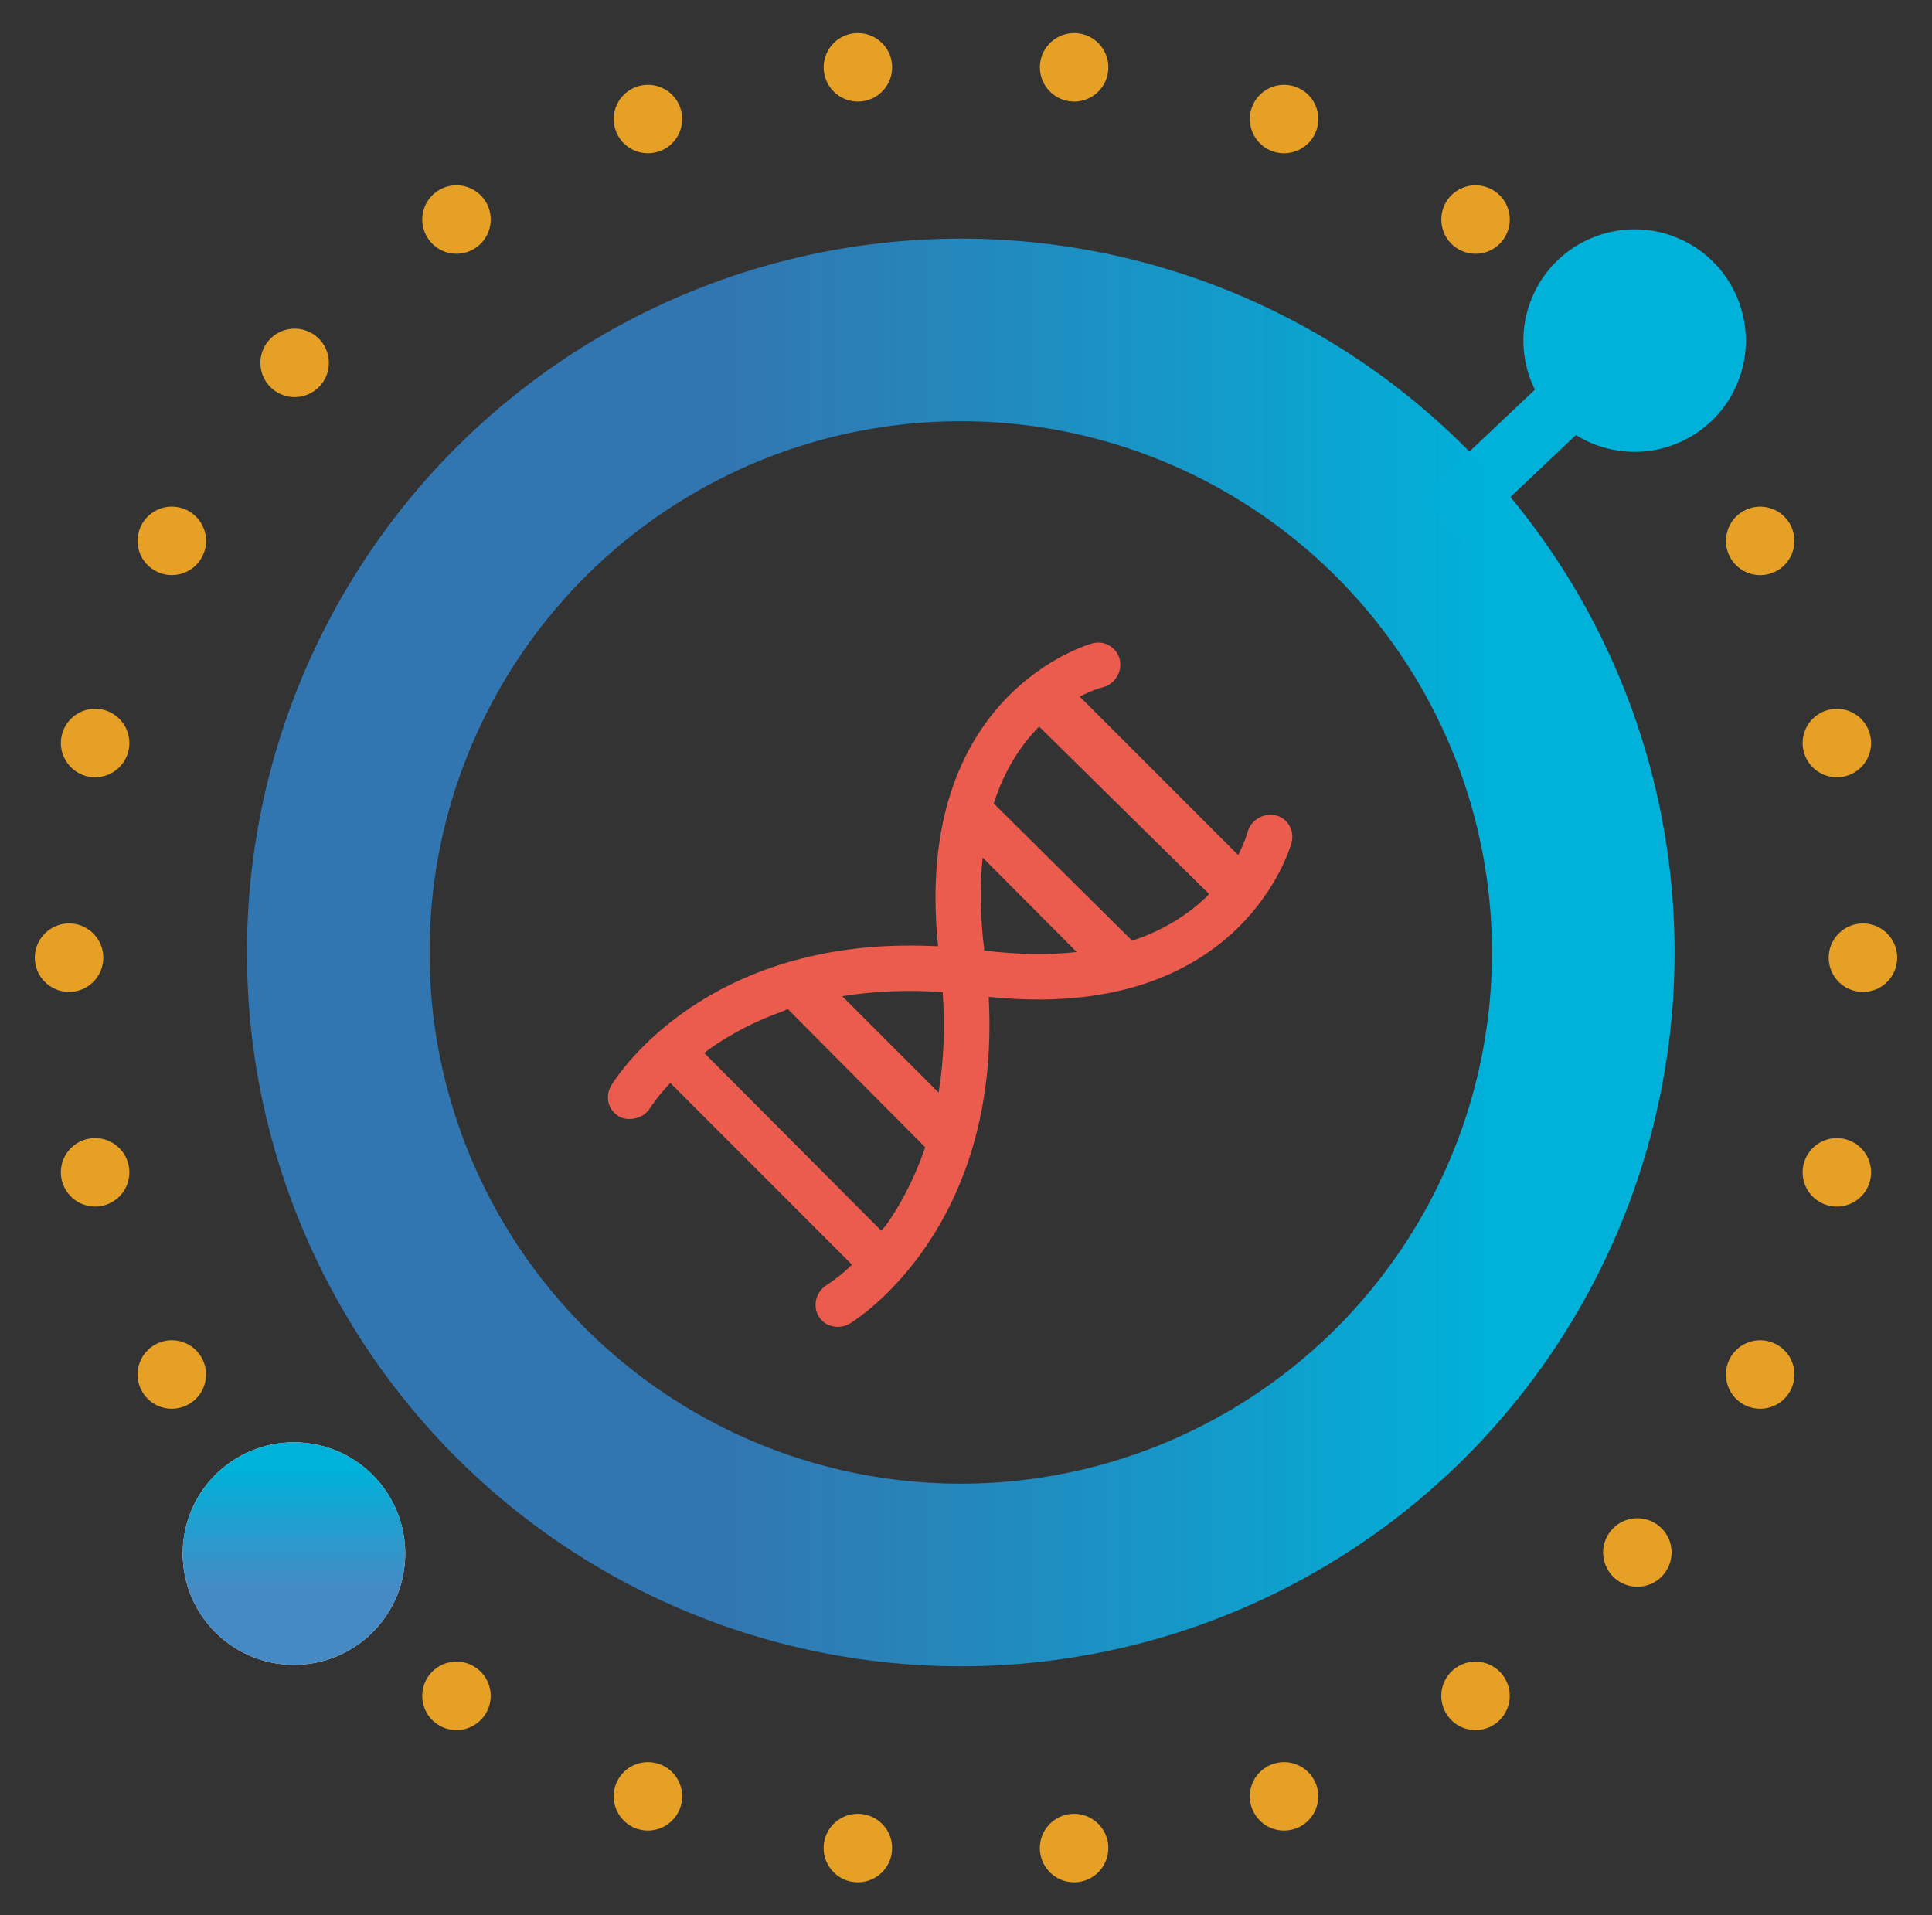
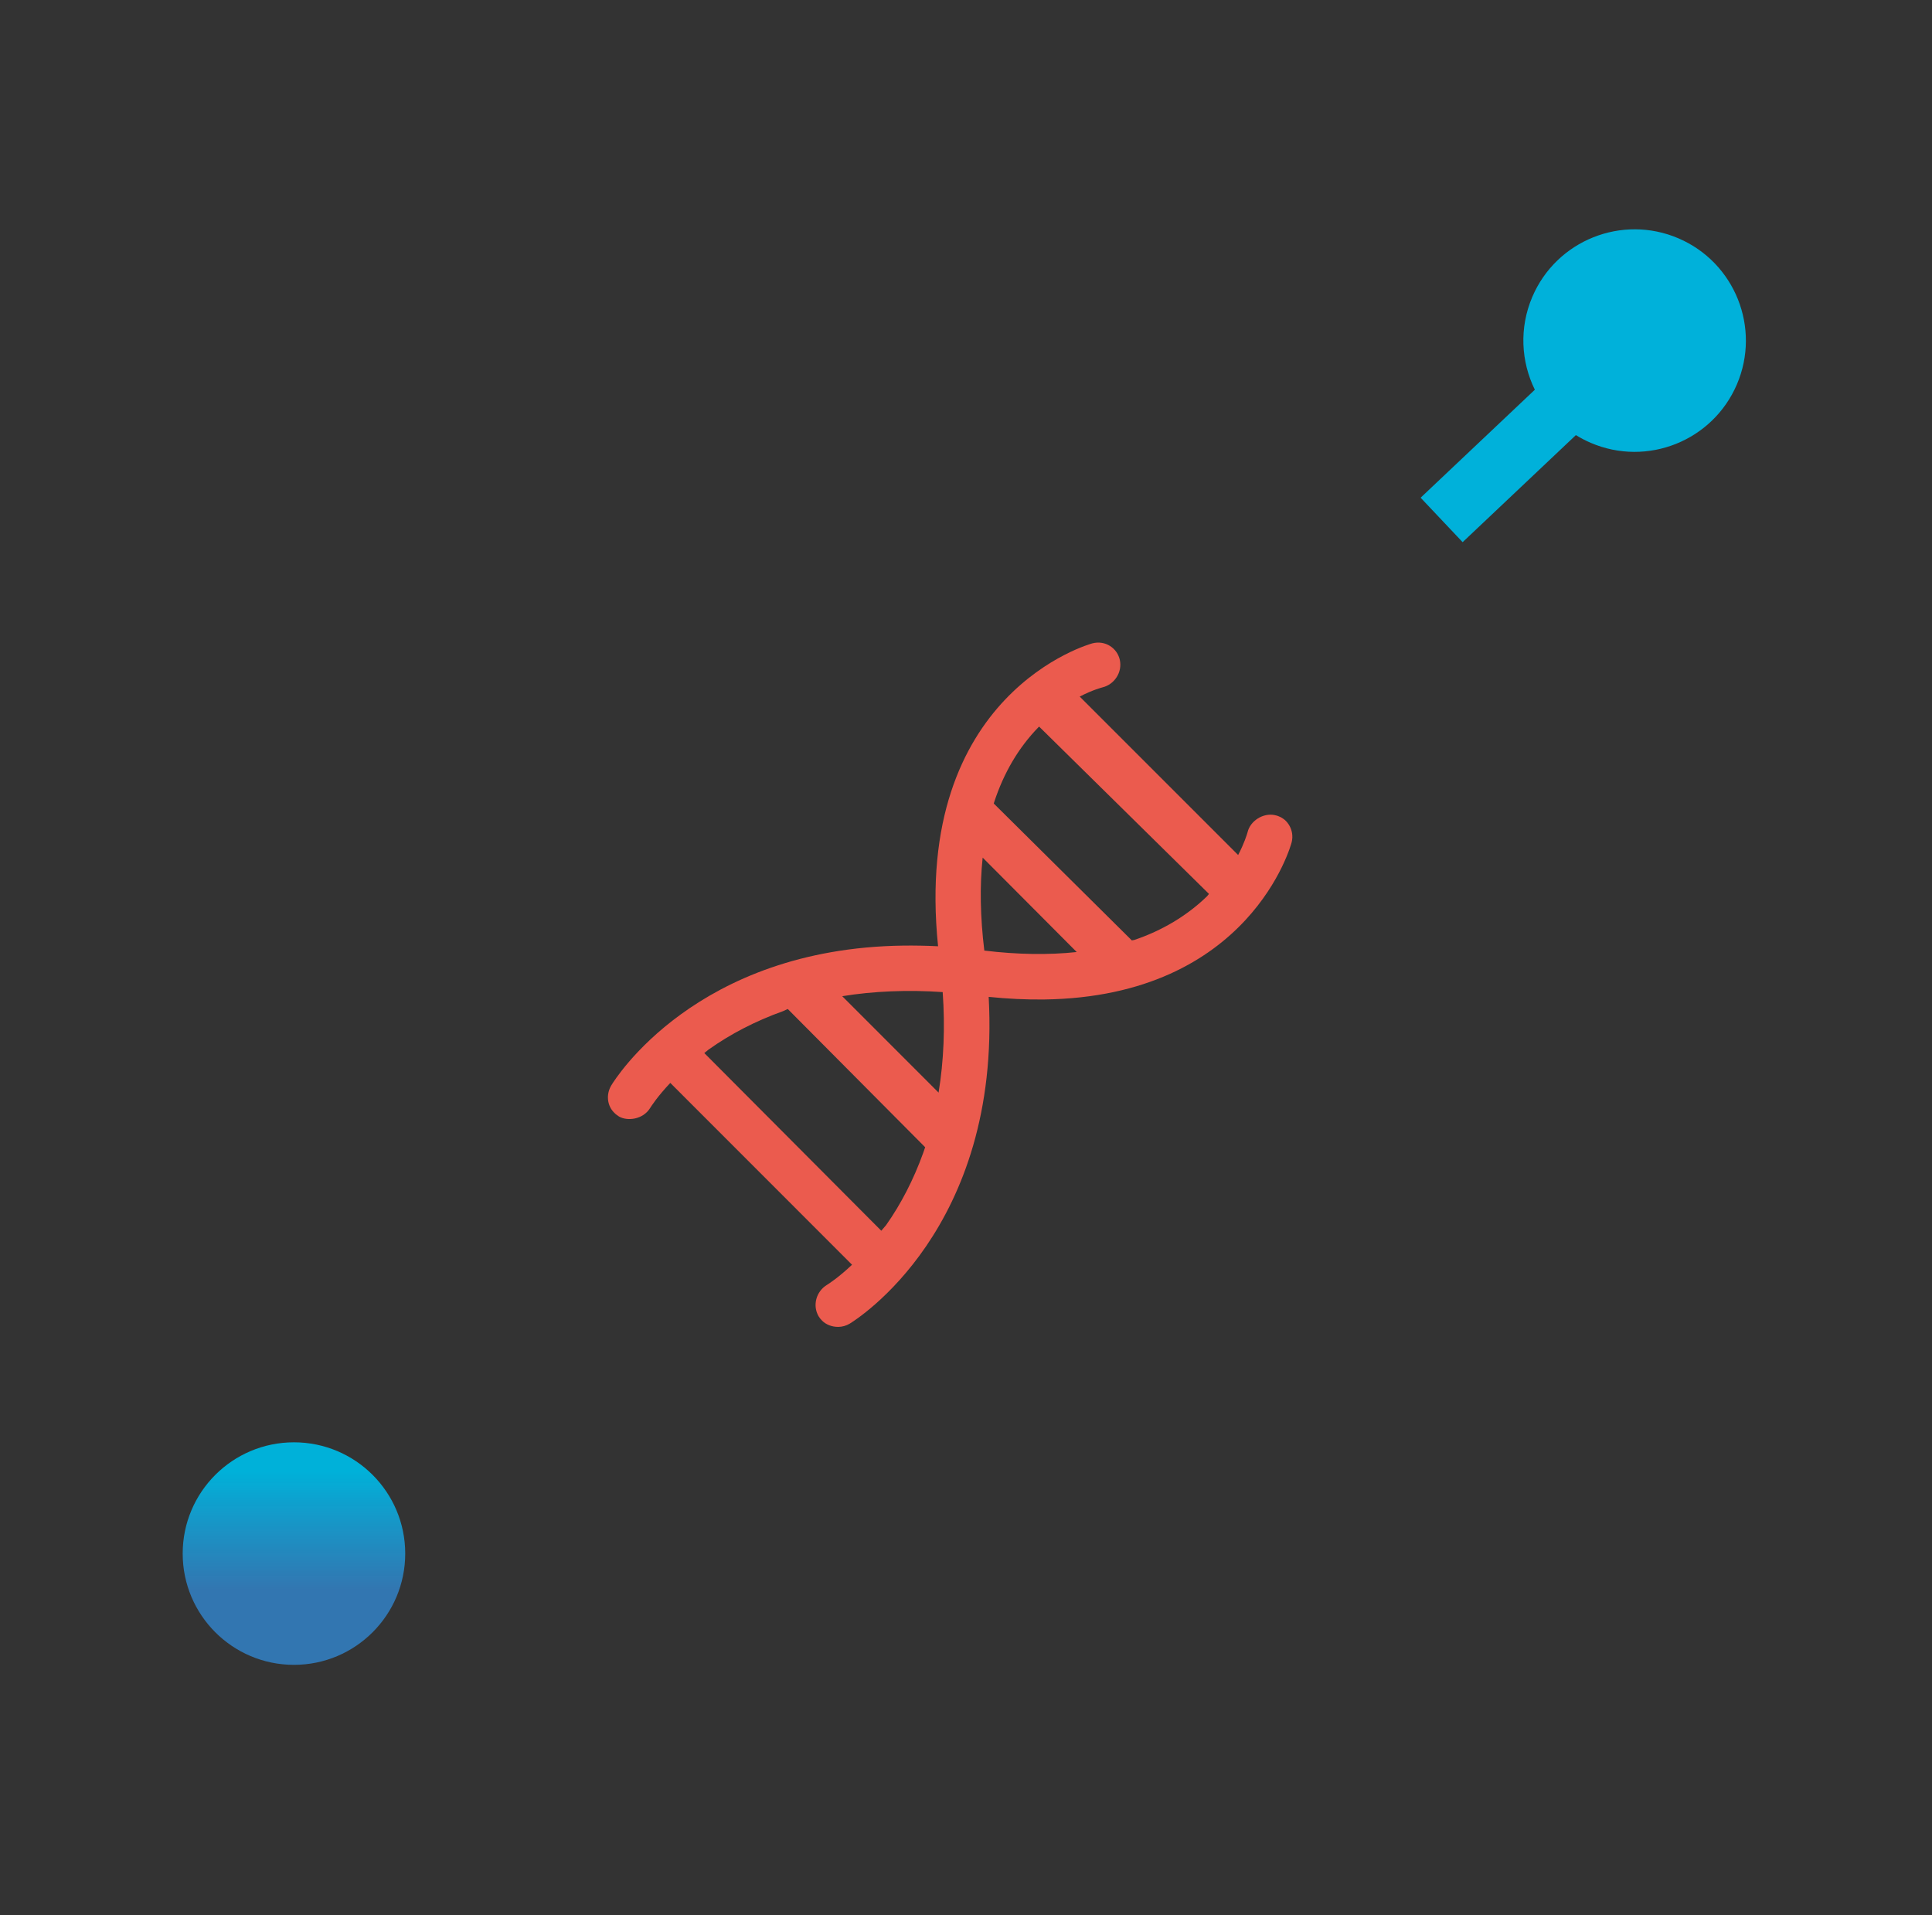
<svg xmlns="http://www.w3.org/2000/svg" xmlns:xlink="http://www.w3.org/1999/xlink" id="b" width="465" height="461" viewBox="0 0 465 461">
  <rect x="0" y="0" width="465" height="461" fill="#333333" stroke="none" />
  <defs>
    <linearGradient id="c" x1="10125.74" y1="3408.2" x2="10179.3" y2="3408.2" gradientTransform="translate(-3337.46 10526.44) rotate(-90)" gradientUnits="userSpaceOnUse">
      <stop offset=".34" stop-color="#327ebf" stop-opacity=".9" />
      <stop offset=".87" stop-color="#00b1d9" />
    </linearGradient>
    <linearGradient id="d" x1="59.43" y1="229.24" x2="403.05" y2="229.24" gradientTransform="matrix(1, 0, 0, 1, 0, 0)" xlink:href="#c" />
  </defs>
  <path d="M169.52,253.45l.99-.81c5.31-3.78,11.29-6.88,17.95-9.27l1.14-.52,33.07,33.27-.47,1.36c-2.3,6.4-5.36,12.33-8.94,17.4l-1.15,1.34-42.59-42.76Zm33.18-13.68c7.51-1.23,15.88-1.57,24.19-.99,.6,8.44,.26,16.56-.99,24.19l-23.2-23.21Zm33.81-33.36l22.64,22.73c-6.77,.73-14.33,.61-22.24-.35-.98-8.05-1.12-15.57-.4-22.37m2.76-13.32c2.32-7.1,5.89-13.16,10.64-18.04l.18-.19,40.89,40.28-.45,.56c-4.87,4.72-10.89,8.29-17.52,10.52l-.6,.11-33.23-32.95,.09-.29Zm67.58,3.09c-2.85-.61-5.94,1.4-6.57,4.08-.18,.63-.81,2.71-2.28,5.52l-38.13-38.13c3.19-1.66,5.42-2.2,5.48-2.22,2.93-.72,4.8-3.68,4.18-6.58-.61-2.85-3.46-4.8-6.56-4.03-.44,.11-43.43,11.86-37.19,72.92-2.81-.14-5.62-.19-8.36-.16-49.95,.66-69.48,32.3-70.28,33.63-1.32,2.19-1.01,4.91,.67,6.57,.36,.38,.75,.66,1.18,.94,2.01,1.16,5.74,.74,7.46-2.01,.3-.48,1.83-2.86,4.88-6.08l43.74,43.76c-3.19,3.03-5.58,4.57-6.03,4.85-2.62,1.58-3.52,4.97-2.02,7.55,.22,.37,.49,.71,.85,1.07,.98,.97,2.4,1.5,3.88,1.49,.97-.01,1.9-.27,2.73-.76,1.5-.91,36.52-22.69,33.48-78.67,4.56,.47,9.03,.68,13.31,.63,49.69-.66,59.53-37.47,59.62-37.87,.35-1.44,.11-2.91-.66-4.16-.21-.34-.46-.65-.73-.93-.72-.72-1.63-1.2-2.63-1.4" fill="#eb5b4e" />
-   <circle cx="232.5" cy="230.5" r="215.88" fill="none" stroke="#e7a026" stroke-dasharray="0 0 0 52.17" stroke-linecap="round" stroke-linejoin="round" stroke-width="16.48" />
-   <circle cx="70.75" cy="373.92" r="26.78" fill="#fff" />
  <circle cx="70.75" cy="373.92" r="26.78" fill="url(#c)" />
-   <path d="M403.97,57.36c-13.59-5.82-29.34,.48-35.16,14.07-3.2,7.48-2.73,15.6,.6,22.37l-27.49,25.99,10.11,10.7,27.26-25.77c1.13,.7,2.33,1.33,3.59,1.87,13.59,5.82,29.34-.48,35.16-14.07,5.82-13.59-.48-29.34-14.07-35.16Z" fill="#00b1da" />
-   <circle cx="231.24" cy="229.24" r="149.83" fill="none" stroke="url(#d)" stroke-miterlimit="10" stroke-width="43.95" />
+   <path d="M403.97,57.36c-13.59-5.82-29.34,.48-35.16,14.07-3.2,7.48-2.73,15.6,.6,22.37l-27.49,25.99,10.11,10.7,27.26-25.77c1.13,.7,2.33,1.33,3.59,1.87,13.59,5.82,29.34-.48,35.16-14.07,5.82-13.59-.48-29.34-14.07-35.16" fill="#00b1da" />
</svg>